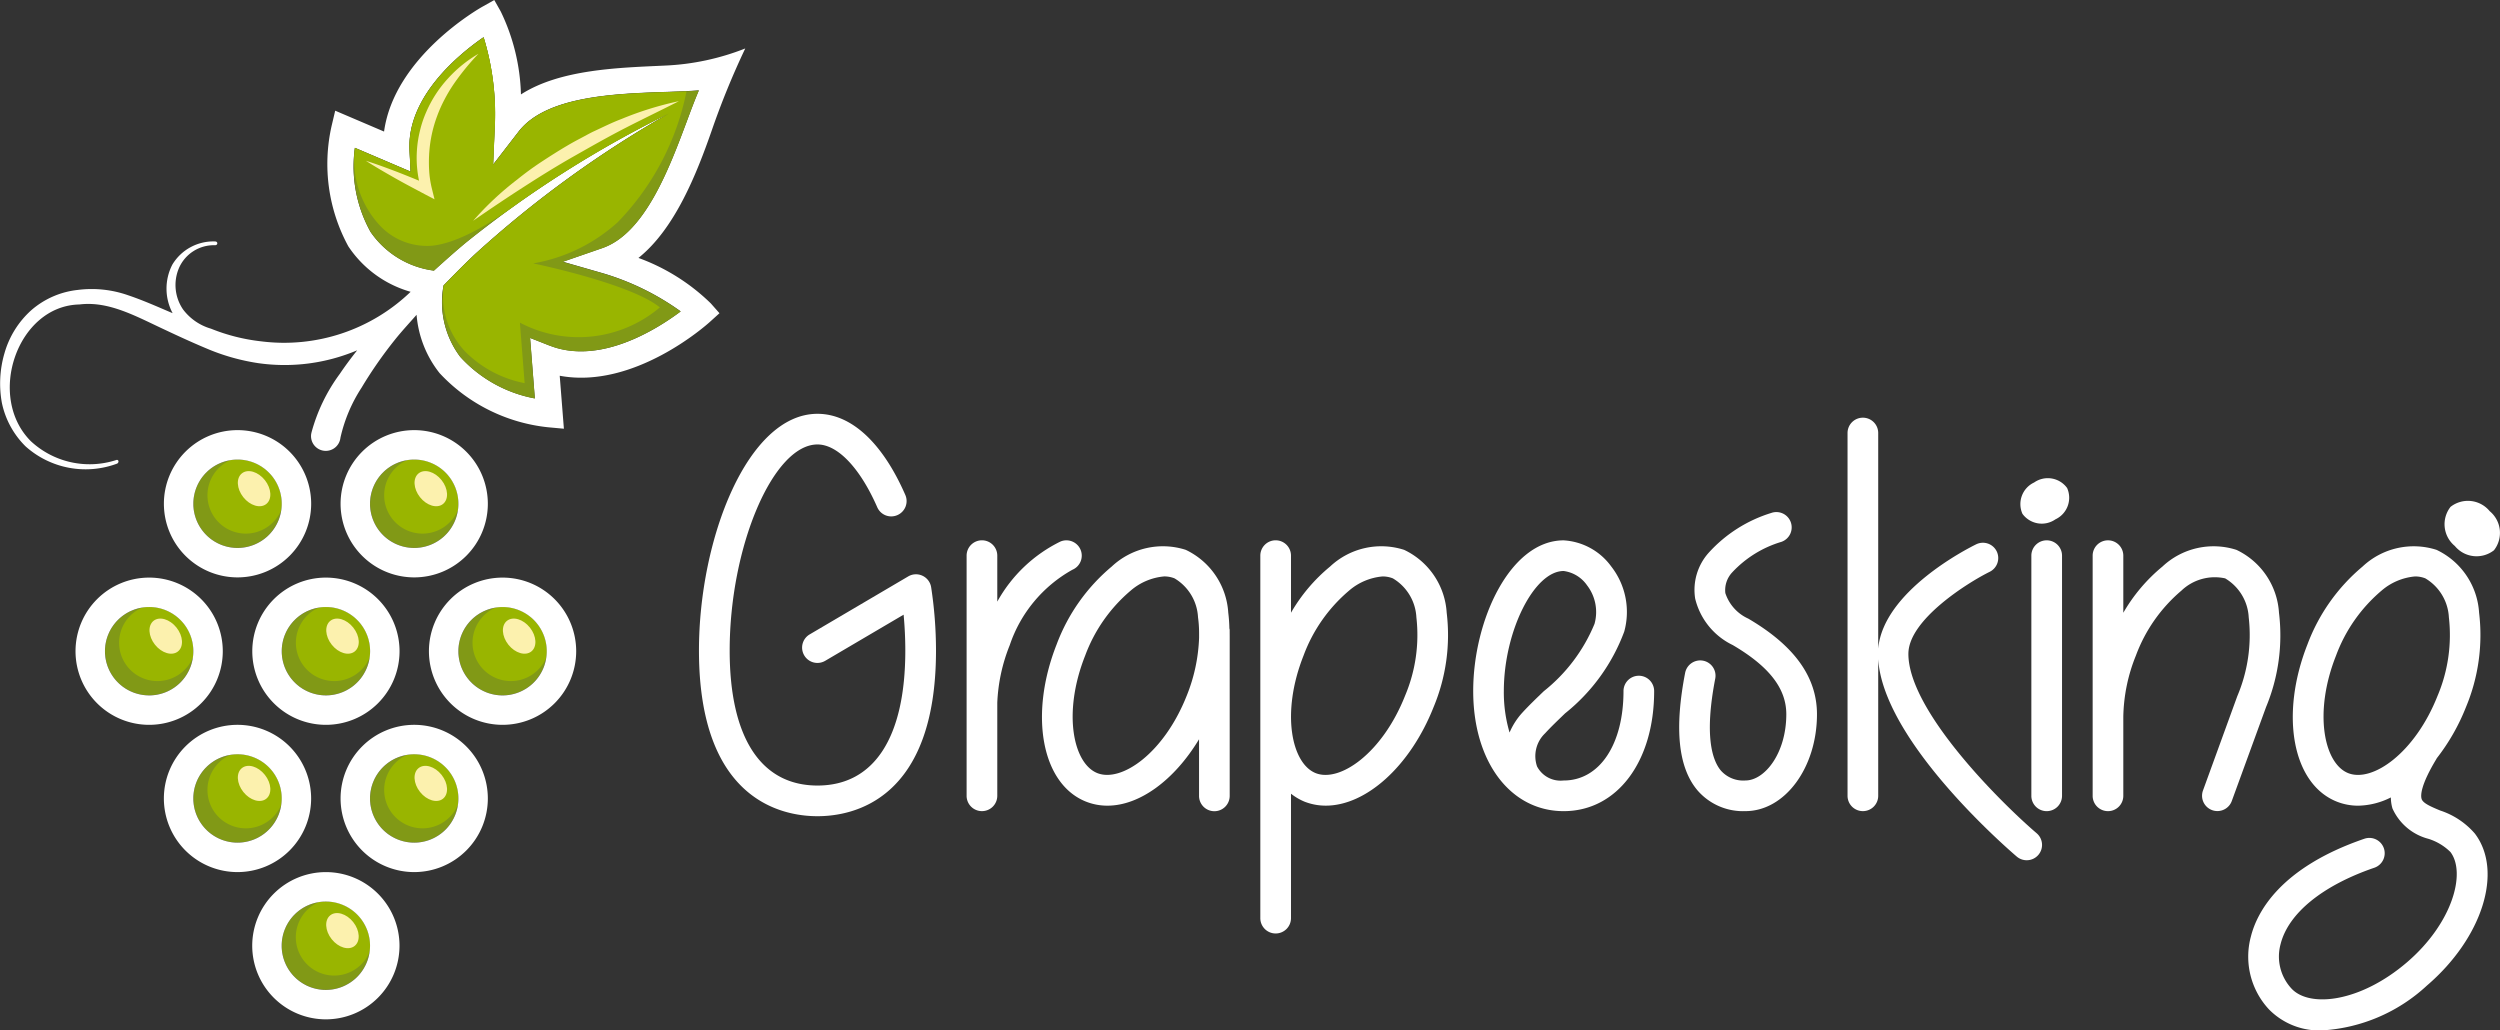
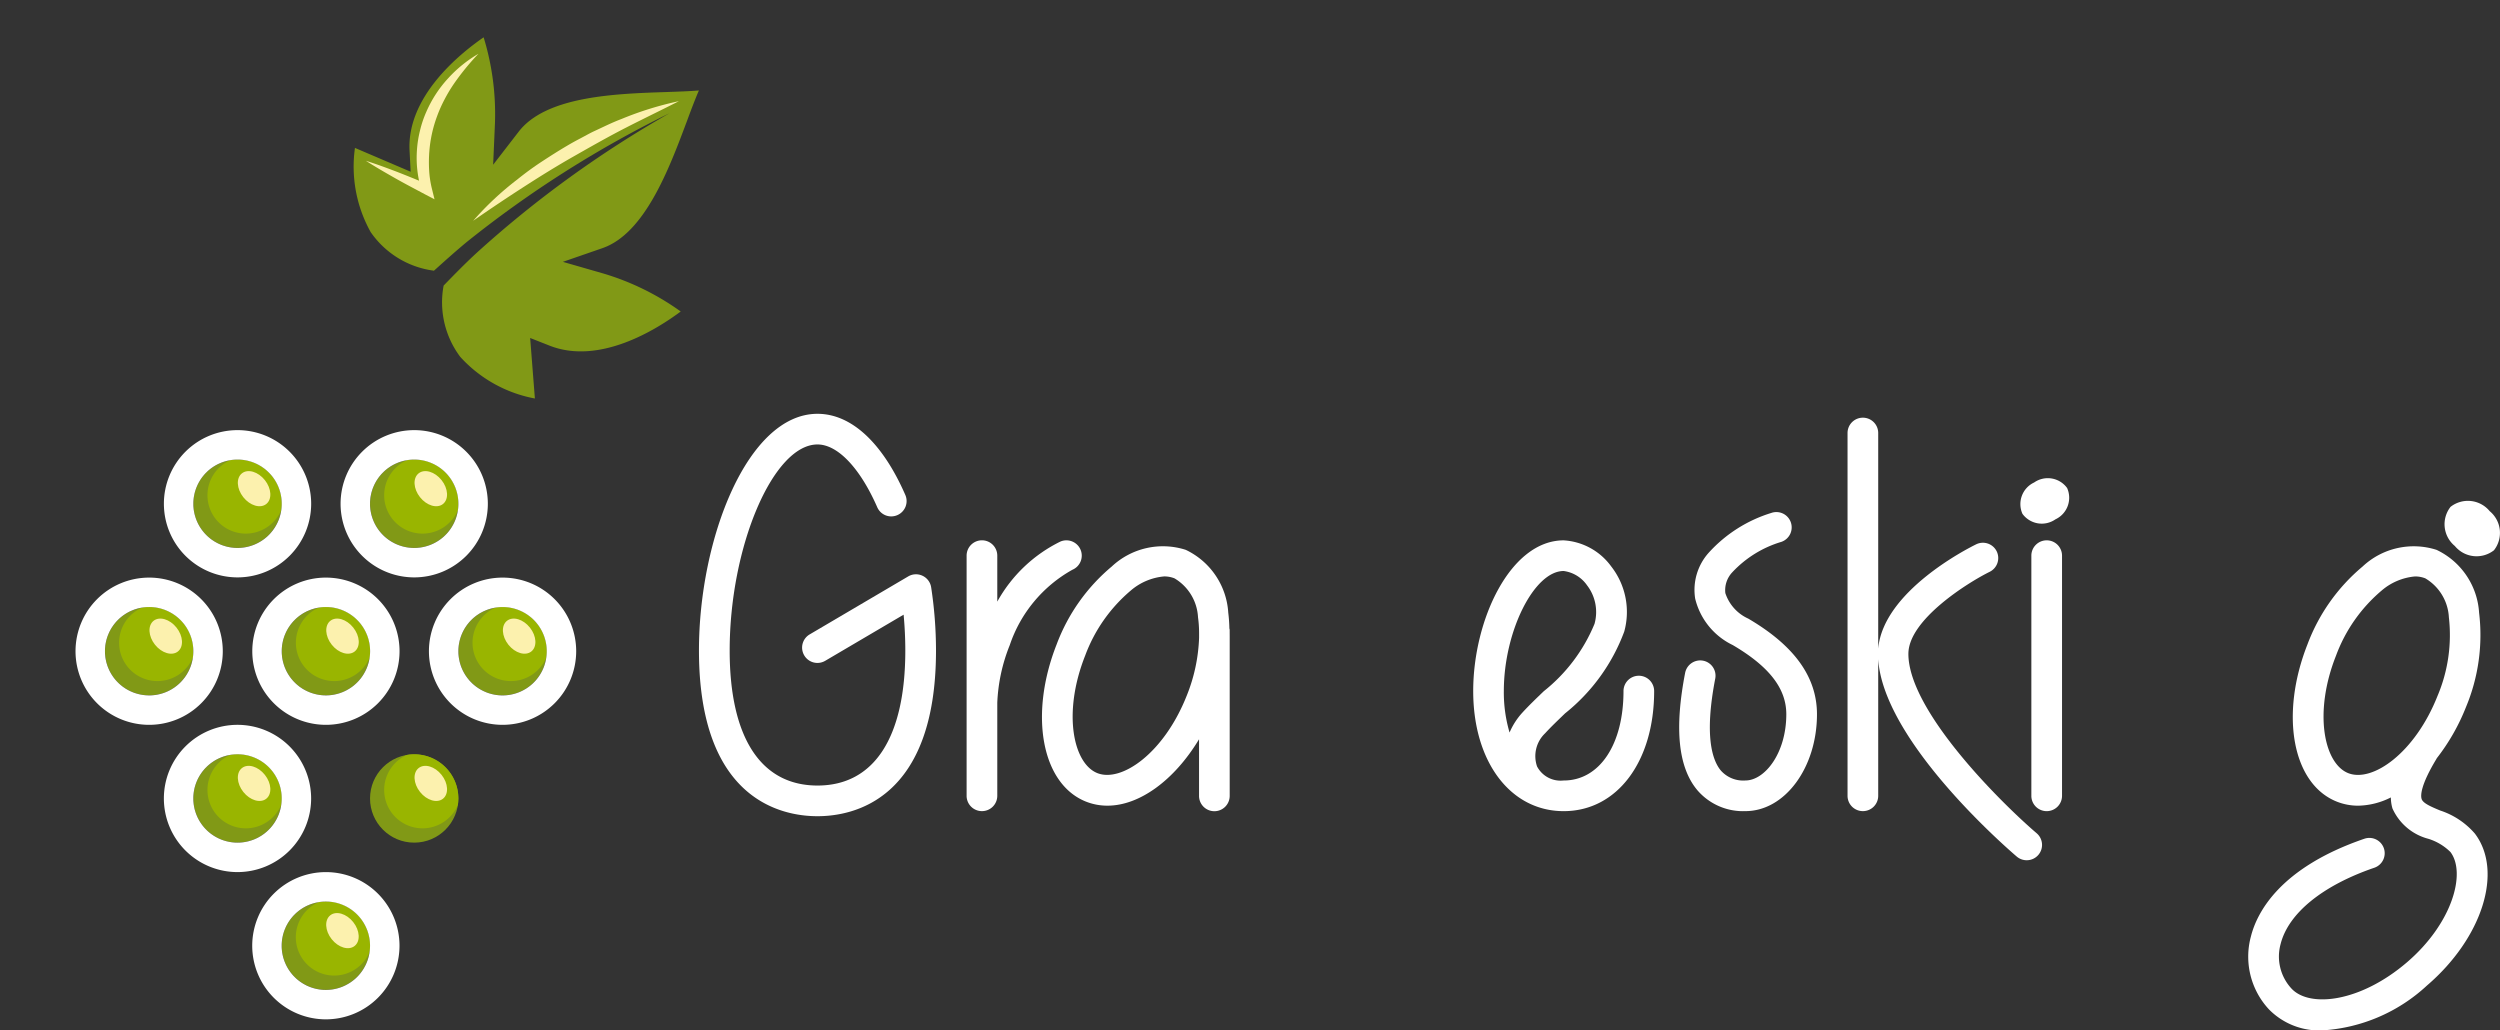
<svg xmlns="http://www.w3.org/2000/svg" width="116.72" height="48.106" viewBox="0 0 116.72 48.106">
  <rect x="0" y="0" width="116.72" height="48.106" fill="#333333" stroke="none" />
  <g id="Group_2383" data-name="Group 2383" transform="translate(-1713.676 568.542)">
    <g id="Group_2356" data-name="Group 2356" transform="translate(1746.307 -549.221)">
      <path id="Path_2203" data-name="Path 2203" d="M1891.562-461.835a.712.712,0,0,0-.67.03l-4.6,2.707a.714.714,0,0,0-.254.979.714.714,0,0,0,.979.254l3.661-2.154c.052.56.079,1.12.079,1.672,0,4.066-1.457,6.305-4.1,6.305s-4.1-2.239-4.1-6.305c0-4.854,2.032-9.619,4.1-9.619.944,0,1.987,1.1,2.789,2.929a.712.712,0,0,0,.942.369.714.714,0,0,0,.369-.942c-1.068-2.443-2.524-3.787-4.1-3.787-3.261,0-5.534,5.823-5.534,11.05,0,6.983,3.87,7.737,5.534,7.737s5.533-.754,5.533-7.737a19.635,19.635,0,0,0-.226-2.95A.715.715,0,0,0,1891.562-461.835Z" transform="translate(-1881.121 469.396)" fill="#fff" />
      <path id="Path_2204" data-name="Path 2204" d="M1972.065-433.734v-.126a.68.68,0,0,0-.014-.068,6.764,6.764,0,0,0-.052-.731,3.482,3.482,0,0,0-1.985-2.934,3.49,3.49,0,0,0-3.456.78,8.719,8.719,0,0,0-2.571,3.633c-1.3,3.3-.7,6.521,1.372,7.343a2.7,2.7,0,0,0,1,.188c1.5,0,3.123-1.19,4.276-3.1v2.643a.715.715,0,0,0,.716.716.715.715,0,0,0,.715-.716v-7.4C1972.066-433.584,1972.066-433.658,1972.065-433.734Zm-2.008,2.956c-1.061,2.679-3.044,4.056-4.17,3.609s-1.63-2.806-.569-5.485a7.285,7.285,0,0,1,2.125-3.035,2.761,2.761,0,0,1,1.565-.663,1.294,1.294,0,0,1,.479.089,2.248,2.248,0,0,1,1.1,1.818,5.38,5.38,0,0,1,.05.727v.236A7.977,7.977,0,0,1,1970.057-430.777Z" transform="translate(-1947.285 443.943)" fill="#fff" />
      <path id="Path_2205" data-name="Path 2205" d="M1950.575-438.658a.717.717,0,0,0-.939-.378,6.779,6.779,0,0,0-2.948,2.805v-2.147a.715.715,0,0,0-.716-.716.715.715,0,0,0-.716.716v11.212a.715.715,0,0,0,.716.716.715.715,0,0,0,.716-.716v-4.327c0-.005,0-.01,0-.015a8.059,8.059,0,0,1,.582-2.69,6.345,6.345,0,0,1,2.925-3.521A.716.716,0,0,0,1950.575-438.658Z" transform="translate(-1932.758 444.999)" fill="#fff" />
-       <path id="Path_2206" data-name="Path 2206" d="M2022.337-438.647a3.489,3.489,0,0,0-3.456.78,7.921,7.921,0,0,0-1.825,2.156v-2.665a.715.715,0,0,0-.716-.716.715.715,0,0,0-.716.716v16.924a.715.715,0,0,0,.716.716.715.715,0,0,0,.716-.716v-5.809a2.655,2.655,0,0,0,.627.369,2.694,2.694,0,0,0,1,.188c1.865,0,3.927-1.816,5.03-4.6a8.726,8.726,0,0,0,.612-4.409A3.482,3.482,0,0,0,2022.337-438.647Zm.043,6.816c-1.061,2.679-3.044,4.056-4.17,3.609s-1.63-2.806-.569-5.485a7.286,7.286,0,0,1,2.125-3.035,2.761,2.761,0,0,1,1.565-.663,1.294,1.294,0,0,1,.479.089,2.248,2.248,0,0,1,1.1,1.818A7.282,7.282,0,0,1,2022.38-431.831Z" transform="translate(-1989.413 444.997)" fill="#fff" />
      <path id="Path_2207" data-name="Path 2207" d="M2261.279-425.424c-.41-.172-.8-.334-.863-.538-.047-.143-.071-.615.7-1.883,0-.005,0-.011.006-.016a9.625,9.625,0,0,0,1.364-2.389,8.722,8.722,0,0,0,.613-4.408,3.483,3.483,0,0,0-1.986-2.934,3.489,3.489,0,0,0-3.456.78,8.723,8.723,0,0,0-2.571,3.633c-1.3,3.3-.7,6.521,1.373,7.343a2.693,2.693,0,0,0,1,.188,3.511,3.511,0,0,0,1.52-.385,1.9,1.9,0,0,0,.075.513,2.538,2.538,0,0,0,1.672,1.417,2.528,2.528,0,0,1,1.035.618c.742.978.091,3.333-2.031,5.15-2.174,1.864-4.543,2.136-5.391,1.224a2.2,2.2,0,0,1-.507-2.077c.361-1.434,1.955-2.733,4.376-3.563a.716.716,0,0,0,.445-.909.717.717,0,0,0-.909-.445c-3.953,1.356-5.018,3.444-5.3,4.568a3.613,3.613,0,0,0,.845,3.4,3.294,3.294,0,0,0,2.489.98,7.874,7.874,0,0,0,4.883-2.091c2.594-2.221,3.577-5.341,2.239-7.1A3.632,3.632,0,0,0,2261.279-425.424Zm-4.291-1.744c-1.121-.444-1.63-2.806-.569-5.485a7.281,7.281,0,0,1,2.125-3.035,2.764,2.764,0,0,1,1.565-.663,1.294,1.294,0,0,1,.479.089,2.249,2.249,0,0,1,1.1,1.818,7.287,7.287,0,0,1-.528,3.667C2260.1-428.1,2258.115-426.721,2256.988-427.168Z" transform="translate(-2179.986 443.943)" fill="#fff" />
-       <path id="Path_2208" data-name="Path 2208" d="M2223.733-435.712a3.484,3.484,0,0,0-1.986-2.934,3.488,3.488,0,0,0-3.456.78,7.931,7.931,0,0,0-1.826,2.157v-2.666a.715.715,0,0,0-.715-.716.715.715,0,0,0-.716.716v11.212a.715.715,0,0,0,.716.716.715.715,0,0,0,.715-.716v-3.686a7.945,7.945,0,0,1,.586-2.857,7.286,7.286,0,0,1,2.125-3.035,2.257,2.257,0,0,1,2.044-.574,2.249,2.249,0,0,1,1.1,1.818,7.314,7.314,0,0,1-.535,3.686l-1.6,4.4a.715.715,0,0,0,.428.917.716.716,0,0,0,.245.043.715.715,0,0,0,.672-.471l1.6-4.385A8.723,8.723,0,0,0,2223.733-435.712Z" transform="translate(-2149.963 444.997)" fill="#fff" />
      <path id="Path_2209" data-name="Path 2209" d="M2201.062-439.091a.715.715,0,0,0-.716.716v11.212a.715.715,0,0,0,.716.716.715.715,0,0,0,.716-.716v-11.212A.715.715,0,0,0,2201.062-439.091Z" transform="translate(-2138.137 444.997)" fill="#fff" />
      <path id="Path_2210" data-name="Path 2210" d="M2074.356-432.769a.715.715,0,0,0-.715.716c0,2.5-1.123,4.175-2.793,4.175h-.011a1.24,1.24,0,0,1-1.232-.657,1.474,1.474,0,0,1,.376-1.547c.275-.3.6-.609.932-.93a8.8,8.8,0,0,0,2.763-3.82,3.45,3.45,0,0,0-.606-3.037,2.961,2.961,0,0,0-2.222-1.221c-2.489,0-4.224,3.709-4.224,7.037,0,3.3,1.736,5.606,4.224,5.606s4.224-2.305,4.224-5.606A.715.715,0,0,0,2074.356-432.769Zm-6.035,2.651a6.631,6.631,0,0,1-.267-1.935c0-2.777,1.41-5.606,2.793-5.606a1.577,1.577,0,0,1,1.091.667,2.045,2.045,0,0,1,.35,1.8,7.811,7.811,0,0,1-2.369,3.145c-.356.343-.7.673-.993.993A3.285,3.285,0,0,0,2068.322-430.119Z" transform="translate(-2030.474 444.997)" fill="#fff" />
      <path id="Path_2211" data-name="Path 2211" d="M2119.191-440.884a1.987,1.987,0,0,1-1.072-1.191,1.212,1.212,0,0,1,.329-.978,5.146,5.146,0,0,1,2.291-1.417.715.715,0,0,0,.436-.913.714.714,0,0,0-.913-.435,6.528,6.528,0,0,0-2.927,1.865,2.6,2.6,0,0,0-.625,2.133,3.255,3.255,0,0,0,1.755,2.17c1.7,1,2.5,2.026,2.5,3.228,0,1.823-1.007,3.094-1.911,3.094a1.393,1.393,0,0,1-1.15-.47c-.4-.486-.771-1.624-.257-4.285a.714.714,0,0,0-.567-.838.719.719,0,0,0-.838.567c-.505,2.611-.323,4.4.558,5.466a2.811,2.811,0,0,0,2.255.991c1.843,0,3.342-2.03,3.342-4.525C2122.394-438.159,2121.347-439.618,2119.191-440.884Z" transform="translate(-2070.197 450.446)" fill="#fff" />
      <path id="Path_2212" data-name="Path 2212" d="M2198.293-453.736a1.114,1.114,0,0,0-.546,1.463,1.114,1.114,0,0,0,1.54.258,1.114,1.114,0,0,0,.546-1.462A1.114,1.114,0,0,0,2198.293-453.736Z" transform="translate(-2135.954 456.941)" fill="#fff" />
      <path id="Path_2213" data-name="Path 2213" d="M2301.4-448.084a1.315,1.315,0,0,0-1.827-.2,1.315,1.315,0,0,0,.2,1.827,1.315,1.315,0,0,0,1.827.2A1.315,1.315,0,0,0,2301.4-448.084Z" transform="translate(-2217.793 452.627)" fill="#fff" />
      <path id="Path_2214" data-name="Path 2214" d="M2159.153-457.443c0-1.6,2.811-3.344,3.795-3.829a.717.717,0,0,0,.327-.958.717.717,0,0,0-.958-.326c-.456.224-4.338,2.211-4.573,4.868v-10.064a.715.715,0,0,0-.716-.716.715.715,0,0,0-.716.716v16.937a.715.715,0,0,0,.716.716.715.715,0,0,0,.716-.716v-6.378c.237,3.766,5.817,8.658,6.467,9.215a.715.715,0,0,0,.466.172.714.714,0,0,0,.544-.25.716.716,0,0,0-.078-1.009C2163.475-450.493,2159.15-454.78,2159.153-457.443Z" transform="translate(-2102.685 468.648)" fill="#fff" />
    </g>
    <g id="Group_2357" data-name="Group 2357" transform="translate(1713.676 -568.542)">
-       <path id="Path_2215" data-name="Path 2215" d="M1743.484-556.5c1.705-1.362,2.717-3.932,3.417-5.936a37.141,37.141,0,0,1,1.57-3.844,11.525,11.525,0,0,1-3.756.8c-2.121.1-4.881.164-6.717,1.347a9.451,9.451,0,0,0-.945-3.876l-.3-.531-.534.3c-.183.1-4.132,2.354-4.612,5.84l-2.281-.974-.169.715a8.043,8.043,0,0,0,.781,5.617,5.2,5.2,0,0,0,2.909,2.124,8.518,8.518,0,0,1-6.983,2.312,8.886,8.886,0,0,1-2.338-.591,2.5,2.5,0,0,1-1.3-.893,2.02,2.02,0,0,1-.192-1.943,1.777,1.777,0,0,1,1.68-1.06c.143,0,.141-.172.01-.176a2.233,2.233,0,0,0-2,1.078,2.444,2.444,0,0,0,.012,2.271c-.672-.284-1.344-.589-2.07-.834a5.135,5.135,0,0,0-2.358-.252,3.942,3.942,0,0,0-2.183.958,4.26,4.26,0,0,0-1.241,2,5.03,5.03,0,0,0-.119,2.321,4,4,0,0,0,1.108,2.028,4.2,4.2,0,0,0,4.276.8c.107-.07.059-.215-.065-.159a4.031,4.031,0,0,1-3.966-.884c-2.088-2.084-.634-6.325,2.266-6.385,1.389-.172,2.675.573,4.031,1.2.675.319,1.36.631,2.057.919a9.9,9.9,0,0,0,2.263.621,8.691,8.691,0,0,0,4.617-.6c-.281.355-.555.719-.811,1.1a8.179,8.179,0,0,0-1.324,2.746c0,.015-.007.032-.01.047a.688.688,0,0,0,.565.793.688.688,0,0,0,.793-.565l.007-.045a7.115,7.115,0,0,1,.985-2.331,20.06,20.06,0,0,1,1.558-2.239c.319-.4.671-.777,1.01-1.164a5.041,5.041,0,0,0,1.072,2.72,8.055,8.055,0,0,0,5.076,2.532l.73.067-.195-2.473c3.466.649,6.851-2.369,7.005-2.509l.454-.411-.405-.458A9.461,9.461,0,0,0,1743.484-556.5Zm-4.14,4.095-.921-.363.222,2.825a6.245,6.245,0,0,1-3.483-1.942,4.238,4.238,0,0,1-.778-3.331c.495-.507.991-1.013,1.512-1.5a50.651,50.651,0,0,1,9.036-6.547,51,51,0,0,0-9.486,6.027c-.518.425-1.016.877-1.515,1.327l-.043-.008a4.246,4.246,0,0,1-2.912-1.8,6.275,6.275,0,0,1-.732-3.926l2.6,1.111-.051-.989c-.128-2.514,2.322-4.5,3.459-5.286a12.214,12.214,0,0,1,.529,4l-.085,1.949,1.193-1.544c1.282-1.661,4.509-1.77,6.864-1.849.579-.019,1.1-.037,1.55-.074-.179.417-.361.9-.564,1.446-.826,2.207-1.958,5.23-3.941,5.916l-1.846.639,1.879.541a12.108,12.108,0,0,1,3.623,1.777C1744.35-553.173,1741.687-551.488,1739.345-552.408Z" transform="translate(-1713.676 568.542)" fill="#fff" />
-     </g>
+       </g>
    <g id="Group_2359" data-name="Group 2359" transform="translate(1726.827 -526.451)">
      <g id="Group_2358" data-name="Group 2358" transform="translate(0 0)">
        <circle id="Ellipse_135" data-name="Ellipse 135" cx="2.062" cy="2.062" r="2.062" fill="#819916" />
      </g>
      <path id="Path_2216" data-name="Path 2216" d="M1785.951-352.551a2.071,2.071,0,0,0-.341.031,1.79,1.79,0,0,0-1.061,1.634,1.791,1.791,0,0,0,1.791,1.791,1.791,1.791,0,0,0,1.649-1.091,2.036,2.036,0,0,0,.025-.3A2.063,2.063,0,0,0,1785.951-352.551Z" transform="translate(-1783.889 352.551)" fill="#99b500" />
      <ellipse id="Ellipse_136" data-name="Ellipse 136" cx="0.642" cy="0.914" rx="0.642" ry="0.914" transform="matrix(0.783, -0.622, 0.622, 0.783, 1.766, 1.042)" fill="#fcf1ae" />
    </g>
    <g id="Group_2361" data-name="Group 2361" transform="translate(1730.952 -533.325)">
      <g id="Group_2360" data-name="Group 2360" transform="translate(0 0)">
        <circle id="Ellipse_137" data-name="Ellipse 137" cx="2.062" cy="2.062" r="2.062" fill="#819916" />
      </g>
      <path id="Path_2217" data-name="Path 2217" d="M1807.118-387.829a2.066,2.066,0,0,0-.341.03,1.791,1.791,0,0,0-1.061,1.635,1.791,1.791,0,0,0,1.791,1.791,1.791,1.791,0,0,0,1.649-1.092,2.048,2.048,0,0,0,.025-.3A2.062,2.062,0,0,0,1807.118-387.829Z" transform="translate(-1805.056 387.829)" fill="#99b500" />
      <ellipse id="Ellipse_138" data-name="Ellipse 138" cx="0.642" cy="0.914" rx="0.642" ry="0.914" transform="matrix(0.783, -0.622, 0.622, 0.783, 1.766, 1.042)" fill="#fcf1ae" />
    </g>
    <g id="Group_2363" data-name="Group 2363" transform="translate(1722.702 -533.325)">
      <g id="Group_2362" data-name="Group 2362" transform="translate(0 0)">
        <circle id="Ellipse_139" data-name="Ellipse 139" cx="2.062" cy="2.062" r="2.062" fill="#819916" />
      </g>
      <path id="Path_2218" data-name="Path 2218" d="M1764.784-387.829a2.066,2.066,0,0,0-.341.03,1.791,1.791,0,0,0-1.061,1.635,1.791,1.791,0,0,0,1.791,1.791,1.791,1.791,0,0,0,1.649-1.092,2.065,2.065,0,0,0,.025-.3A2.063,2.063,0,0,0,1764.784-387.829Z" transform="translate(-1762.722 387.829)" fill="#99b500" />
      <ellipse id="Ellipse_140" data-name="Ellipse 140" cx="0.642" cy="0.914" rx="0.642" ry="0.914" transform="matrix(0.783, -0.622, 0.622, 0.783, 1.766, 1.042)" fill="#fcf1ae" />
    </g>
    <g id="Group_2365" data-name="Group 2365" transform="translate(1726.83 -540.2)">
      <g id="Group_2364" data-name="Group 2364" transform="translate(0 0)">
        <circle id="Ellipse_141" data-name="Ellipse 141" cx="2.062" cy="2.062" r="2.062" fill="#819916" />
      </g>
      <path id="Path_2219" data-name="Path 2219" d="M1785.967-423.108a2.066,2.066,0,0,0-.341.031,1.79,1.79,0,0,0-1.061,1.634,1.791,1.791,0,0,0,1.791,1.791,1.791,1.791,0,0,0,1.649-1.092,2.067,2.067,0,0,0,.025-.3A2.063,2.063,0,0,0,1785.967-423.108Z" transform="translate(-1783.905 423.108)" fill="#99b500" />
      <ellipse id="Ellipse_142" data-name="Ellipse 142" cx="0.642" cy="0.914" rx="0.642" ry="0.914" transform="matrix(0.783, -0.622, 0.622, 0.783, 1.766, 1.042)" fill="#fcf1ae" />
    </g>
    <g id="Group_2367" data-name="Group 2367" transform="translate(1735.077 -540.2)">
      <g id="Group_2366" data-name="Group 2366" transform="translate(0 0)">
        <circle id="Ellipse_143" data-name="Ellipse 143" cx="2.062" cy="2.062" r="2.062" fill="#819916" />
      </g>
      <path id="Path_2220" data-name="Path 2220" d="M1828.286-423.108a2.067,2.067,0,0,0-.341.031,1.79,1.79,0,0,0-1.061,1.634,1.791,1.791,0,0,0,1.791,1.791,1.791,1.791,0,0,0,1.649-1.092,2.067,2.067,0,0,0,.025-.3A2.063,2.063,0,0,0,1828.286-423.108Z" transform="translate(-1826.224 423.108)" fill="#99b500" />
      <ellipse id="Ellipse_144" data-name="Ellipse 144" cx="0.642" cy="0.914" rx="0.642" ry="0.914" transform="matrix(0.783, -0.622, 0.622, 0.783, 1.766, 1.042)" fill="#fcf1ae" />
    </g>
    <g id="Group_2369" data-name="Group 2369" transform="translate(1718.577 -540.2)">
      <g id="Group_2368" data-name="Group 2368" transform="translate(0 0)">
        <circle id="Ellipse_145" data-name="Ellipse 145" cx="2.062" cy="2.062" r="2.062" fill="#819916" />
      </g>
      <path id="Path_2221" data-name="Path 2221" d="M1743.617-423.108a2.065,2.065,0,0,0-.341.031,1.79,1.79,0,0,0-1.061,1.634,1.791,1.791,0,0,0,1.791,1.791,1.792,1.792,0,0,0,1.649-1.092,2.067,2.067,0,0,0,.025-.3A2.063,2.063,0,0,0,1743.617-423.108Z" transform="translate(-1741.555 423.108)" fill="#99b500" />
      <ellipse id="Ellipse_146" data-name="Ellipse 146" cx="0.642" cy="0.914" rx="0.642" ry="0.914" transform="matrix(0.783, -0.622, 0.622, 0.783, 1.766, 1.042)" fill="#fcf1ae" />
    </g>
    <g id="Group_2371" data-name="Group 2371" transform="translate(1722.702 -547.085)">
      <g id="Group_2370" data-name="Group 2370" transform="translate(0 0)">
        <circle id="Ellipse_147" data-name="Ellipse 147" cx="2.062" cy="2.062" r="2.062" fill="#819916" />
      </g>
      <path id="Path_2222" data-name="Path 2222" d="M1764.784-458.436a2.07,2.07,0,0,0-.341.031,1.79,1.79,0,0,0-1.061,1.634,1.791,1.791,0,0,0,1.791,1.791,1.791,1.791,0,0,0,1.649-1.091,2.069,2.069,0,0,0,.025-.3A2.063,2.063,0,0,0,1764.784-458.436Z" transform="translate(-1762.722 458.436)" fill="#99b500" />
      <ellipse id="Ellipse_148" data-name="Ellipse 148" cx="0.642" cy="0.914" rx="0.642" ry="0.914" transform="matrix(0.783, -0.622, 0.622, 0.783, 1.766, 1.042)" fill="#fcf1ae" />
    </g>
    <g id="Group_2373" data-name="Group 2373" transform="translate(1730.952 -547.085)">
      <g id="Group_2372" data-name="Group 2372" transform="translate(0 0)">
        <circle id="Ellipse_149" data-name="Ellipse 149" cx="2.062" cy="2.062" r="2.062" fill="#819916" />
      </g>
      <path id="Path_2223" data-name="Path 2223" d="M1807.118-458.436a2.069,2.069,0,0,0-.341.031,1.79,1.79,0,0,0-1.061,1.634,1.791,1.791,0,0,0,1.791,1.791,1.791,1.791,0,0,0,1.649-1.091,2.052,2.052,0,0,0,.025-.3A2.063,2.063,0,0,0,1807.118-458.436Z" transform="translate(-1805.056 458.436)" fill="#99b500" />
      <ellipse id="Ellipse_150" data-name="Ellipse 150" cx="0.642" cy="0.914" rx="0.642" ry="0.914" transform="matrix(0.783, -0.622, 0.622, 0.783, 1.766, 1.042)" fill="#fcf1ae" />
    </g>
    <g id="Group_2374" data-name="Group 2374" transform="translate(1717.202 -541.575)">
      <path id="Path_2224" data-name="Path 2224" d="M1738.646-426.726a3.437,3.437,0,0,0-3.438-3.437,3.437,3.437,0,0,0-3.437,3.437,3.438,3.438,0,0,0,3.437,3.437A3.437,3.437,0,0,0,1738.646-426.726Zm-3.438,2.062a2.062,2.062,0,0,1-2.062-2.062,2.063,2.063,0,0,1,2.062-2.063,2.063,2.063,0,0,1,2.063,2.063A2.062,2.062,0,0,1,1735.208-424.663Z" transform="translate(-1731.771 430.163)" fill="#fff" />
    </g>
    <g id="Group_2375" data-name="Group 2375" transform="translate(1725.455 -541.575)">
      <path id="Path_2225" data-name="Path 2225" d="M1774.12-426.726a3.438,3.438,0,0,0,3.438,3.437,3.438,3.438,0,0,0,3.437-3.437,3.437,3.437,0,0,0-3.437-3.437A3.437,3.437,0,0,0,1774.12-426.726Zm5.5,0a2.062,2.062,0,0,1-2.062,2.062,2.062,2.062,0,0,1-2.063-2.062,2.063,2.063,0,0,1,2.063-2.063A2.063,2.063,0,0,1,1779.62-426.726Z" transform="translate(-1774.12 430.163)" fill="#fff" />
    </g>
    <g id="Group_2376" data-name="Group 2376" transform="translate(1725.452 -527.825)">
      <path id="Path_2226" data-name="Path 2226" d="M1777.542-359.606a3.438,3.438,0,0,0-3.437,3.437,3.438,3.438,0,0,0,3.438,3.437,3.438,3.438,0,0,0,3.438-3.437A3.437,3.437,0,0,0,1777.542-359.606Zm0,5.5a2.062,2.062,0,0,1-2.062-2.062,2.063,2.063,0,0,1,2.062-2.063,2.063,2.063,0,0,1,2.063,2.063A2.063,2.063,0,0,1,1777.542-354.106Z" transform="translate(-1774.105 359.606)" fill="#fff" />
    </g>
    <g id="Group_2377" data-name="Group 2377" transform="translate(1721.327 -534.701)">
      <path id="Path_2227" data-name="Path 2227" d="M1759.813-391.448a3.438,3.438,0,0,0-3.438-3.437,3.437,3.437,0,0,0-3.437,3.437,3.438,3.438,0,0,0,3.438,3.438A3.438,3.438,0,0,0,1759.813-391.448Zm-3.438,2.063a2.063,2.063,0,0,1-2.062-2.063,2.063,2.063,0,0,1,2.063-2.062,2.062,2.062,0,0,1,2.063,2.062A2.062,2.062,0,0,1,1756.376-389.385Z" transform="translate(-1752.938 394.885)" fill="#fff" />
    </g>
    <g id="Group_2378" data-name="Group 2378" transform="translate(1729.577 -534.701)">
-       <path id="Path_2228" data-name="Path 2228" d="M1798.71-394.885a3.438,3.438,0,0,0-3.438,3.437,3.438,3.438,0,0,0,3.438,3.438,3.438,3.438,0,0,0,3.437-3.438A3.438,3.438,0,0,0,1798.71-394.885Zm0,5.5a2.063,2.063,0,0,1-2.063-2.063,2.062,2.062,0,0,1,2.063-2.062,2.062,2.062,0,0,1,2.062,2.062A2.062,2.062,0,0,1,1798.71-389.385Z" transform="translate(-1795.272 394.885)" fill="#fff" />
-     </g>
+       </g>
    <g id="Group_2379" data-name="Group 2379" transform="translate(1733.702 -541.575)">
      <path id="Path_2229" data-name="Path 2229" d="M1819.877-430.163a3.438,3.438,0,0,0-3.438,3.437,3.438,3.438,0,0,0,3.438,3.437,3.438,3.438,0,0,0,3.437-3.437A3.437,3.437,0,0,0,1819.877-430.163Zm0,5.5a2.063,2.063,0,0,1-2.063-2.062,2.063,2.063,0,0,1,2.063-2.063,2.063,2.063,0,0,1,2.062,2.063A2.062,2.062,0,0,1,1819.877-424.663Z" transform="translate(-1816.439 430.163)" fill="#fff" />
    </g>
    <g id="Group_2380" data-name="Group 2380" transform="translate(1721.327 -548.46)">
      <path id="Path_2230" data-name="Path 2230" d="M1756.376-465.492a3.437,3.437,0,0,0-3.437,3.438,3.437,3.437,0,0,0,3.438,3.437,3.438,3.438,0,0,0,3.438-3.437A3.438,3.438,0,0,0,1756.376-465.492Zm0,5.5a2.063,2.063,0,0,1-2.062-2.062,2.063,2.063,0,0,1,2.063-2.063,2.062,2.062,0,0,1,2.063,2.063A2.062,2.062,0,0,1,1756.376-459.992Z" transform="translate(-1752.938 465.492)" fill="#fff" />
    </g>
    <g id="Group_2381" data-name="Group 2381" transform="translate(1729.577 -548.46)">
      <path id="Path_2231" data-name="Path 2231" d="M1802.147-462.054a3.438,3.438,0,0,0-3.437-3.438,3.438,3.438,0,0,0-3.438,3.438,3.438,3.438,0,0,0,3.438,3.437A3.437,3.437,0,0,0,1802.147-462.054Zm-5.5,0a2.063,2.063,0,0,1,2.063-2.063,2.062,2.062,0,0,1,2.062,2.063,2.062,2.062,0,0,1-2.062,2.062A2.062,2.062,0,0,1,1796.647-462.054Z" transform="translate(-1795.272 465.492)" fill="#fff" />
    </g>
    <path id="Path_2232" data-name="Path 2232" d="M1813.716-546.809a12.108,12.108,0,0,0-3.623-1.777l-1.879-.541,1.846-.639c1.983-.686,3.115-3.709,3.941-5.916.2-.543.385-1.029.564-1.446-.451.037-.971.054-1.549.074-2.355.079-5.582.188-6.864,1.849l-1.193,1.544.085-1.949a12.213,12.213,0,0,0-.529-4c-1.137.784-3.586,2.772-3.459,5.286l.051.989-2.6-1.111a6.274,6.274,0,0,0,.732,3.926,4.246,4.246,0,0,0,2.912,1.8l.043.008c.5-.45,1-.9,1.515-1.327a51,51,0,0,1,9.486-6.027,50.662,50.662,0,0,0-9.036,6.547c-.521.483-1.017.989-1.512,1.5a4.237,4.237,0,0,0,.778,3.33,6.244,6.244,0,0,0,3.483,1.942l-.221-2.825.921.363C1809.945-544.3,1812.609-545.983,1813.716-546.809Z" transform="translate(-68.259 -7.19)" fill="#819916" />
-     <path id="Path_2233" data-name="Path 2233" d="M1812.794-547c-1.365-1.118-5.914-2.055-5.914-2.055a7.85,7.85,0,0,0,3.945-1.92,12.188,12.188,0,0,0,3.213-6.112c-.167.013-.391.018-.969.037-2.355.079-5.582.188-6.864,1.849l-1.193,1.544.085-1.949a12.213,12.213,0,0,0-.529-4c-1.137.784-3.586,2.772-3.459,5.286l.051.989-2.6-1.111a4.483,4.483,0,0,0,1.112,3.563,3.02,3.02,0,0,0,2.476,1c1.614-.16,3.631-1.708,4.1-2.041a52.657,52.657,0,0,1,7-4.147,50.658,50.658,0,0,0-9.036,6.547c-.521.483-1.017.989-1.512,1.5a3.78,3.78,0,0,0,1.035,3.112,5.342,5.342,0,0,0,2.746,1.444l-.221-2.825h0A5.871,5.871,0,0,0,1812.794-547Z" transform="translate(-68.311 -7.19)" fill="#99b500" />
    <g id="Group_2382" data-name="Group 2382" transform="translate(1730.762 -566.029)">
      <path id="Path_2234" data-name="Path 2234" d="M1805.187-554.5a5.592,5.592,0,0,0-1.014,1.559,5.01,5.01,0,0,0-.3.894,5.173,5.173,0,0,0-.141.932,5.178,5.178,0,0,0,.1,1.391c-.33-.136-.661-.269-.994-.4-.491-.186-.982-.371-1.486-.529.443.287.9.548,1.355.807s.919.5,1.383.748l.465.244-.133-.54a4.663,4.663,0,0,1-.119-.83,6.594,6.594,0,0,1,.009-.854,6.063,6.063,0,0,1,.365-1.663,6.185,6.185,0,0,1,.351-.786,6.965,6.965,0,0,1,.449-.745,11.541,11.541,0,0,1,1.129-1.378A6.006,6.006,0,0,0,1805.187-554.5Z" transform="translate(-1801.354 555.647)" fill="#fcf1ae" />
      <path id="Path_2235" data-name="Path 2235" d="M1833.958-543.474c-.441.165-.86.379-1.288.575-.212.1-.416.219-.625.328s-.415.222-.617.342c-.405.239-.8.49-1.195.749s-.772.537-1.138.832a14.021,14.021,0,0,0-2.054,1.924c.77-.536,1.54-1.052,2.318-1.554s1.561-.991,2.363-1.446,1.6-.911,2.426-1.335,1.658-.822,2.5-1.251A15.393,15.393,0,0,0,1833.958-543.474Z" transform="translate(-1822.036 546.52)" fill="#fcf1ae" />
    </g>
  </g>
</svg>